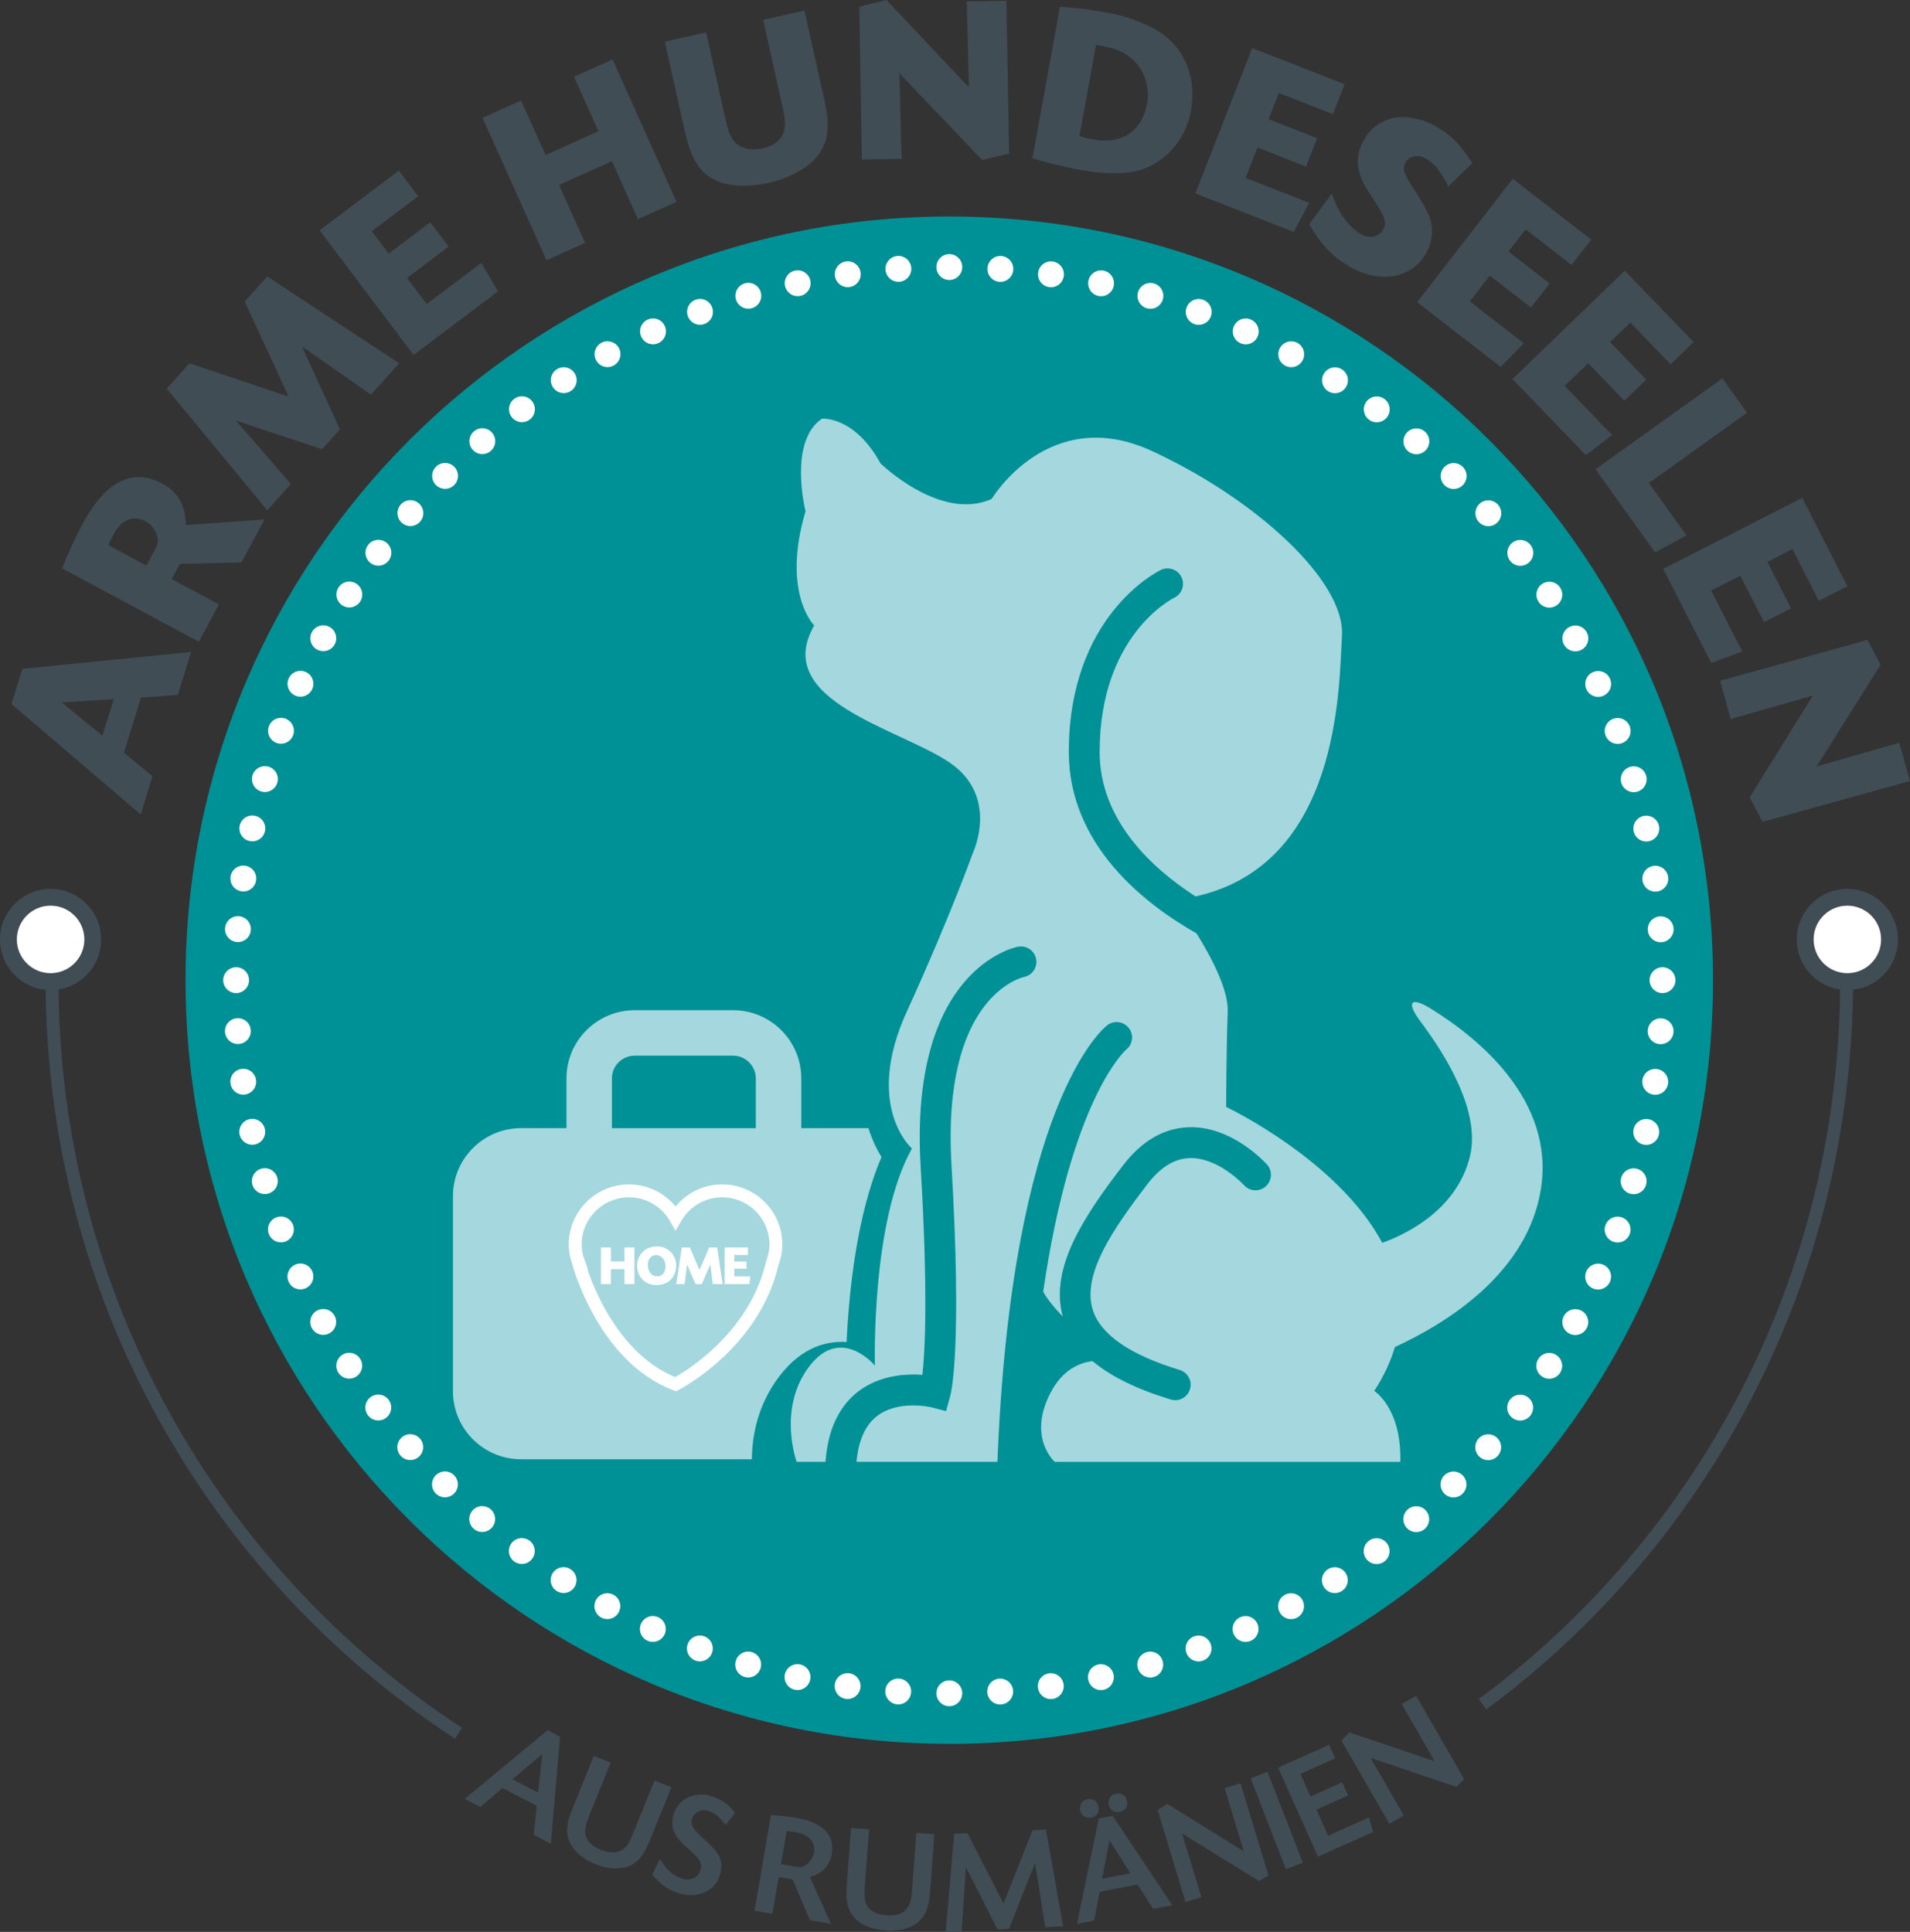
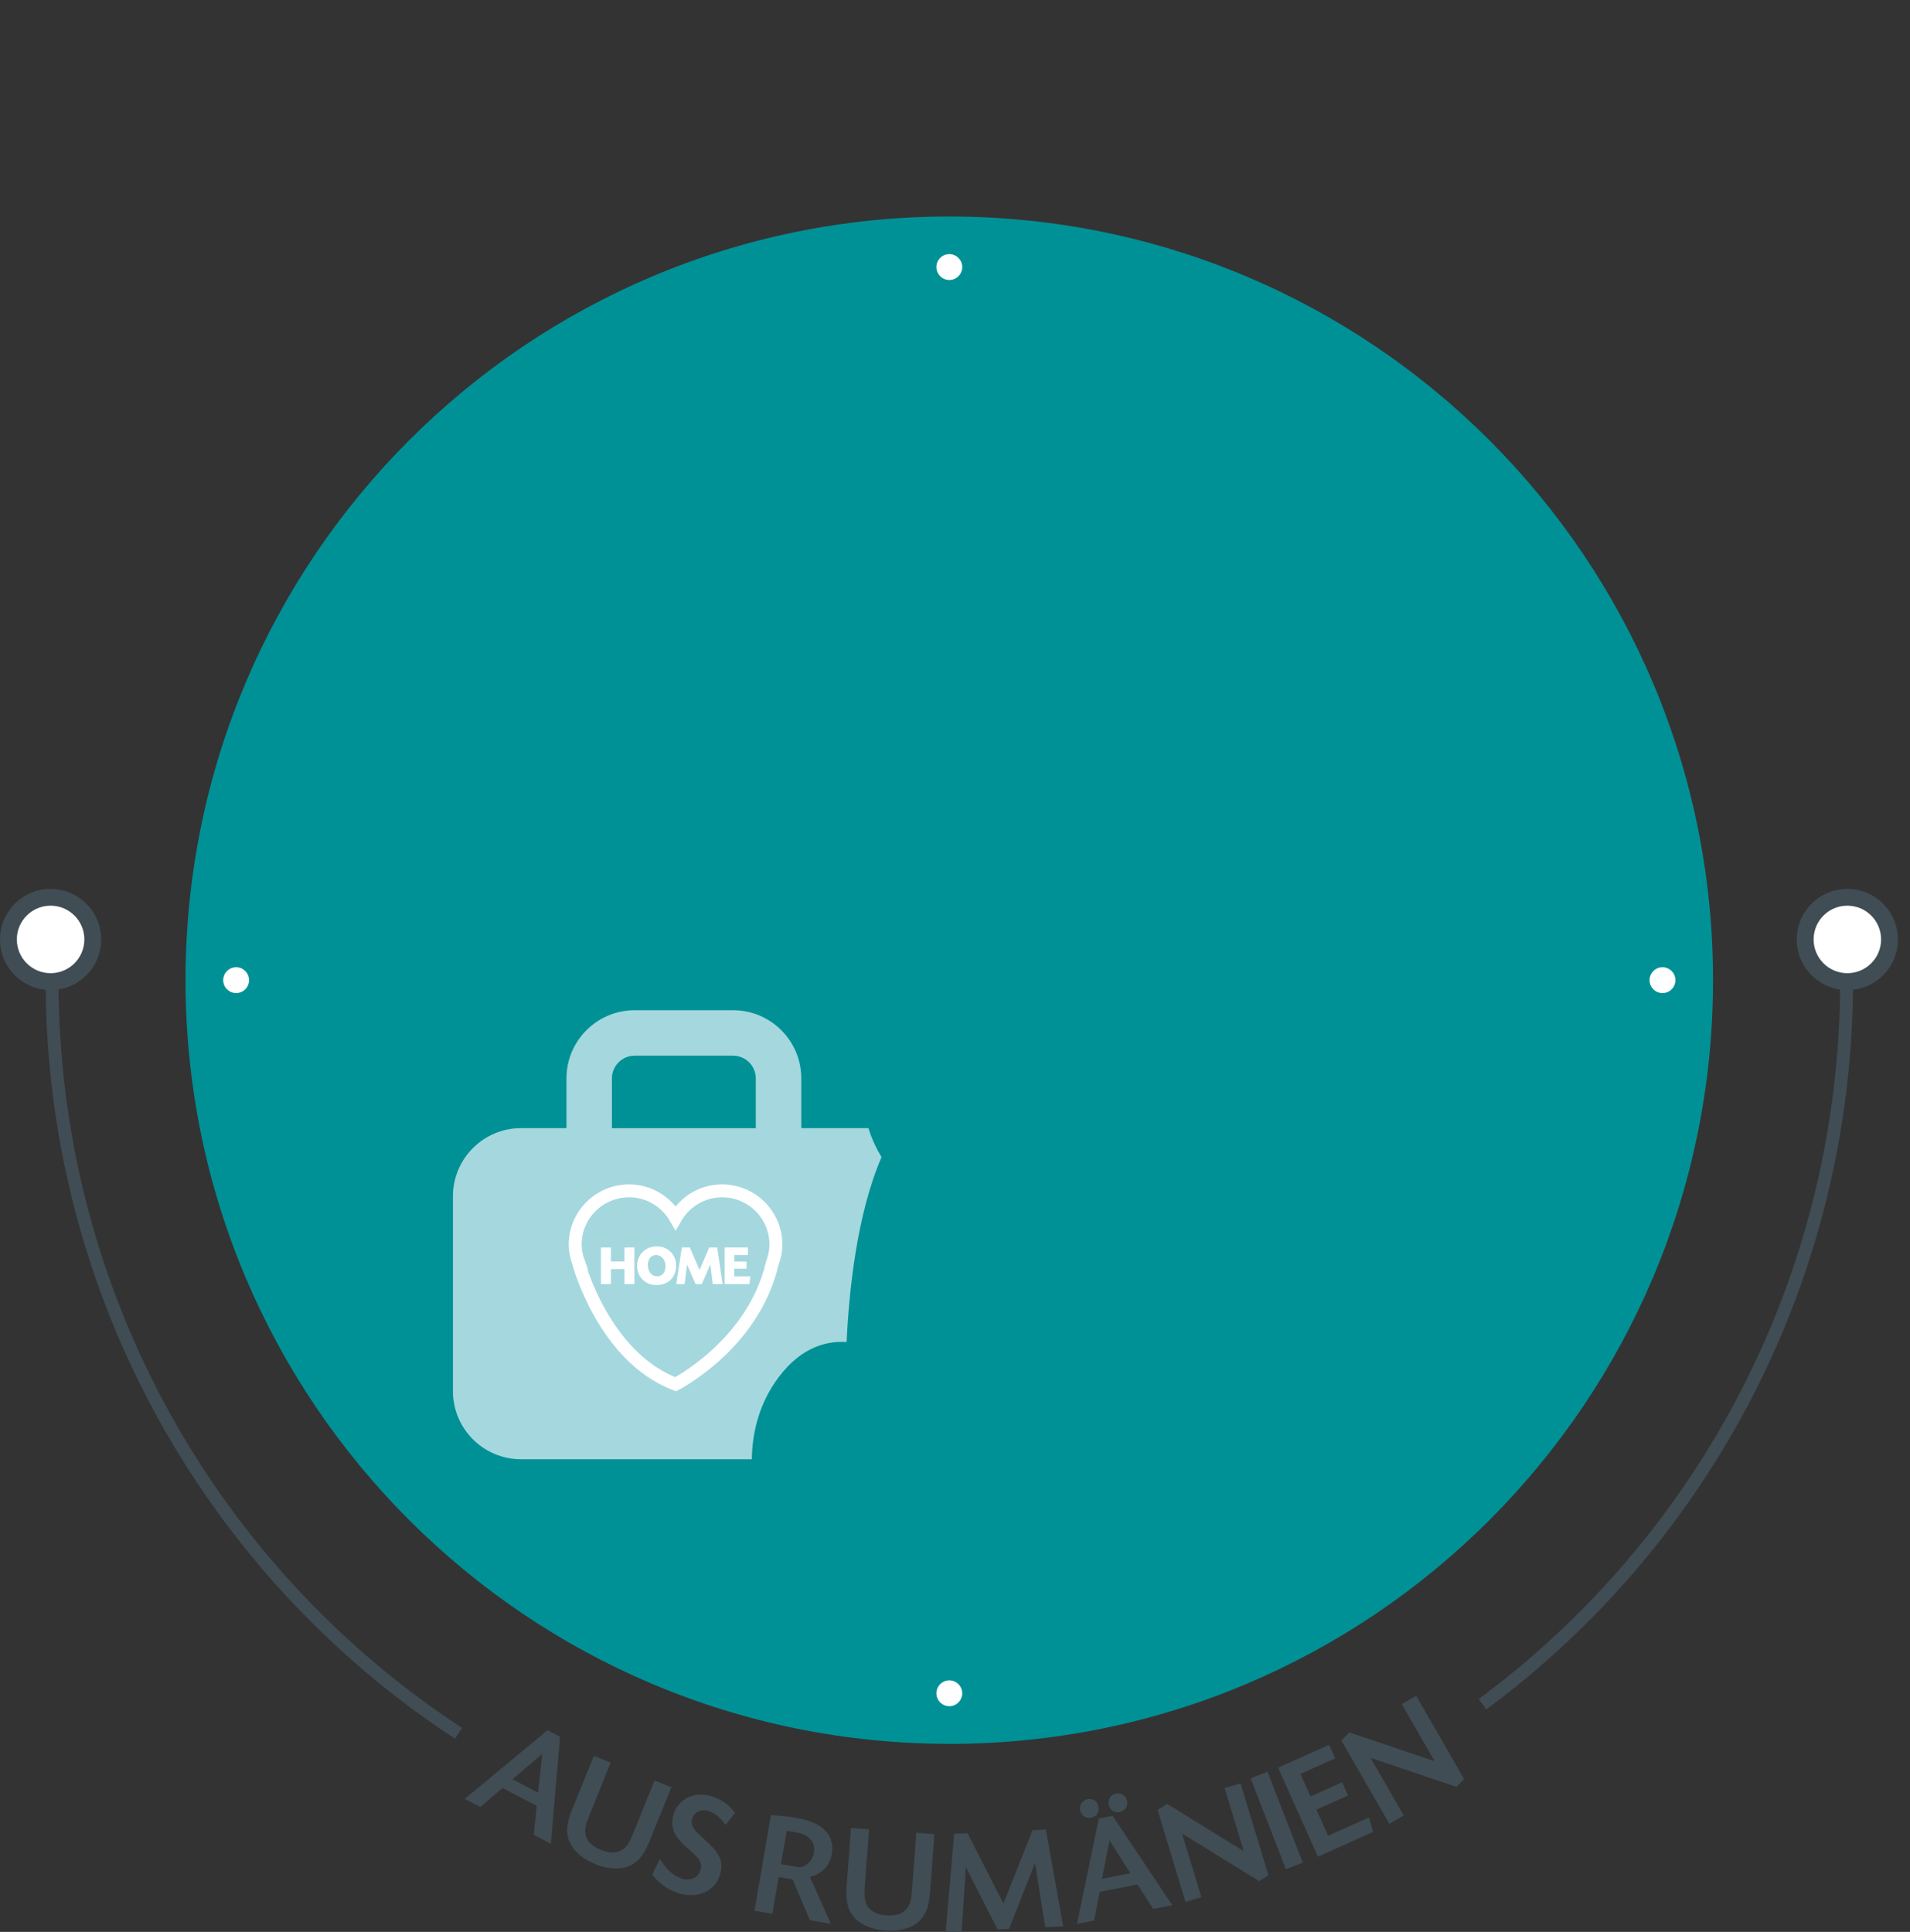
<svg xmlns="http://www.w3.org/2000/svg" id="Ebene_2" data-name="Ebene 2" viewBox="0 0 413 417.77">
  <rect x="0" y="0" width="413" height="417.77" fill="#333333" stroke="none" />
  <defs>
    <style>
      .cls-1 {
        stroke-dasharray: 0 0 0 11.01;
      }

      .cls-1, .cls-2, .cls-3, .cls-4 {
        fill: none;
      }

      .cls-1, .cls-3 {
        stroke-linecap: round;
        stroke-linejoin: round;
        stroke-width: 5.59px;
      }

      .cls-1, .cls-3, .cls-4 {
        stroke: #fff;
      }

      .cls-2 {
        stroke: #404d54;
      }

      .cls-2, .cls-4 {
        stroke-width: 2.79px;
      }

      .cls-5 {
        fill: #404d54;
      }

      .cls-5, .cls-6, .cls-7, .cls-8 {
        stroke-width: 0px;
      }

      .cls-6 {
        fill: #a4d8de;
      }

      .cls-7 {
        fill: #fff;
      }

      .cls-8 {
        fill: #009196;
      }

      .cls-4 {
        stroke-miterlimit: 10;
      }
    </style>
  </defs>
  <g id="Ebene_1-2" data-name="Ebene 1">
    <g>
      <path class="cls-8" d="m205.27,377.11c91.21,0,165.14-73.94,165.14-165.14S296.48,46.82,205.27,46.82,40.12,120.76,40.12,211.96s73.94,165.14,165.15,165.14h0Z" />
-       <path class="cls-1" d="m216.27,365.79c78.22-5.52,140.34-69.37,143.11-148.32m-.29-16.51c-5.51-78.22-69.37-140.34-148.32-143.11m-16.51.29C116.04,63.65,53.92,127.51,51.15,206.46m.29,16.51c5.51,78.22,69.37,140.34,148.32,143.11" />
      <path class="cls-3" d="m359.48,211.96h0M205.27,57.75h0M51.06,211.96h0m154.21,154.21h0" />
      <path class="cls-5" d="m10.94,214.1c6.04,0,10.94-4.9,10.94-10.94s-4.9-10.94-10.94-10.94-10.94,4.9-10.94,10.94,4.9,10.94,10.94,10.94h0Z" />
      <path class="cls-7" d="m10.94,210.45c4.03,0,7.3-3.27,7.3-7.3s-3.27-7.3-7.3-7.3-7.3,3.27-7.3,7.3,3.27,7.3,7.3,7.3h0Z" />
      <path class="cls-5" d="m399.45,214.1c6.05,0,10.94-4.9,10.94-10.94s-4.9-10.94-10.94-10.94-10.94,4.9-10.94,10.94,4.9,10.94,10.94,10.94h0Z" />
      <path class="cls-7" d="m399.45,210.45c4.03,0,7.3-3.27,7.3-7.3s-3.27-7.3-7.3-7.3-7.29,3.27-7.29,7.3,3.27,7.3,7.29,7.3h0Z" />
      <path class="cls-2" d="m11.26,211.96c0,68.26,35,128.29,87.9,162.87m221.4-6.29c47.73-35.3,78.73-92.29,78.73-156.59" />
-       <path class="cls-6" d="m199.45,297.31c-3.64-.27-9.36.06-14.02,3.71-4.12,3.26-6.45,8.33-6.93,15.09h-6.24s-4.21-11.45,2.68-20.57c6.9-9.13,14.24-.23,14.24-.23,0,0-.89-31.15,8.01-46.94,0,0-10.46-9.13-1.12-29.59,9.35-20.47,14.35-34.48,14.35-34.48,0,0,5.67-12.01-5.01-19.35-10.68-7.35-38.71-13.35-29.36-29.7,0,0-7.1-7.01-1.87-24.69,0,0-3.8-15.03,3.54-20.02,0,0,7.01-.67,12.68,9.68,0,0,13.01,12.67,24.03,7.67,0,0,12.35-20.69,34.7-10.34,22.36,10.34,41.71,28.02,41.04,39.87-.64,11.31-.39,49.47-31.66,56.43-9.37-6.05-20.73-16.44-20.73-31.23,0-25.05,15.45-33.03,16.15-33.37,1.65-.81,2.34-2.79,1.54-4.45-.8-1.66-2.8-2.35-4.46-1.55-.81.39-19.9,9.92-19.9,39.37,0,20.23,16.57,32.97,27.62,39.23,3.26,5.24,6.93,12.23,6.74,16.98-.33,8.53-.33,20.55-.33,20.55,0,0,24.11,11.4,33.75,29.38,4.7-1.68,16.07-6.88,18.96-18.71,2.33-9.53-5.04-21.63-10.72-29.18-3.1-4.13-2.14-5.48,2.25-2.76,10.45,6.47,26.8,19.86,23.82,38.96-2.84,18.06-19.98,28.88-31.58,34.22-.91,3.08-2.35,6.24-4.46,9.5,0,0,5.92,3.66,5.63,15.34h-74.71s-6.01-5.23-.89-15.01c2.53-4.84,6.09-6.41,9.05-6.78,3.96,3.32,9.56,6.07,16.91,8.3.32.11.65.15.97.15,1.43,0,2.75-.93,3.19-2.37.54-1.76-.46-3.62-2.22-4.17-10.75-3.26-17.06-7.62-18.77-12.92-2.49-7.71,4.45-17.68,11.77-27.24,2.77-3.62,5.83-5.53,9.06-5.65,6.24-.24,11.79,5.79,11.84,5.85,1.23,1.37,3.34,1.48,4.71.26,1.37-1.23,1.5-3.35.27-4.72-.31-.34-7.61-8.44-17.03-8.06-5.33.19-10.09,2.98-14.13,8.27-8.22,10.72-15.94,22.07-13.01,32.65-1.77-1.83-3.32-3.69-4.23-5.36,6.08-41.73,17.66-52.11,17.96-52.36,1.43-1.14,1.68-3.21.56-4.65-1.13-1.47-3.22-1.73-4.68-.61-.87.67-20.69,16.92-23.74,94.4h-30.47c.41-4.53,1.85-7.83,4.34-9.81,4.66-3.7,11.81-1.98,11.87-1.97l3.16.82.87-3.15c.28-.97,2.61-10.68.3-50.15-2.1-36.14,14.88-40.39,15.69-40.58,1.79-.36,2.96-2.1,2.61-3.91-.35-1.8-2.1-2.98-3.91-2.64-.97.18-23.54,5.04-21.06,47.52,1.63,27.5.94,40.05.38,45.06h0Z" />
      <path class="cls-6" d="m168.45,297.71c-4.49,5.94-5.81,12.43-5.88,17.85h-49.9c-8.14,0-14.73-6.59-14.73-14.74v-42.12c0-8.14,6.59-14.74,14.73-14.74h9.82v-10.76c0-8.13,6.61-14.74,14.74-14.74h21.29c8.13,0,14.74,6.6,14.74,14.74v10.76h14.51c.8,2.52,1.83,4.61,2.84,6.26-5.32,12.34-7.03,28.92-7.55,39.99-3.79-.23-9.43.66-14.61,7.5h0Zm-5.02-64.51c0-2.7-2.21-4.91-4.91-4.91h-21.29c-2.71,0-4.92,2.21-4.92,4.91v10.77h31.12v-10.77h0Z" />
      <path class="cls-6" d="m125.11,273.09s5.36,20.29,20.97,26.25c0,0,16.72-8.51,20.87-25.97,0-.04,0-.06.01-.09.5-1.29.81-2.69.81-4.17,0-6.4-5.21-11.59-11.64-11.59-4.32,0-8.04,2.37-10.05,5.84-2.01-3.48-5.73-5.84-10.05-5.84-6.43,0-11.65,5.19-11.65,11.59,0,1.4.29,2.73.75,3.97h-.02Z" />
      <path class="cls-4" d="m125.11,273.09s5.36,20.29,20.97,26.25c0,0,16.72-8.51,20.87-25.97,0-.04,0-.06.01-.09.5-1.29.81-2.69.81-4.17,0-6.4-5.21-11.59-11.64-11.59-4.32,0-8.04,2.37-10.05,5.84-2.01-3.48-5.73-5.84-10.05-5.84-6.43,0-11.65,5.19-11.65,11.59,0,1.4.29,2.73.75,3.97h-.02Z" />
      <path class="cls-7" d="m132.09,272.79v-3.03h-2.15v7.92h2.15v-3.23h2.94v3.23h2.15v-7.92h-2.15v3.03h-2.94m9.86-3.25c-2.38,0-4.19,1.82-4.19,4.21s1.76,4.14,4.19,4.14c2.55,0,4.26-1.71,4.26-4.25,0-1.04-.41-2.08-1.1-2.82-.82-.87-1.84-1.29-3.17-1.29h0Zm-.08,1.87c1.16,0,2.03,1.03,2.03,2.4s-.74,2.26-1.91,2.19c-.48-.03-.93-.23-1.26-.59-.39-.42-.65-1.15-.65-1.78,0-1.37.69-2.22,1.79-2.22h0Zm13.21-1.65h-1.72l-2.1,4.88-2.1-4.88h-1.73l-1.2,7.92h1.8l.53-4.22,1.84,4.22h1.35l1.85-4.24.52,4.24h2.14l-1.18-7.92h0Zm3.7,1.63h2.95v-1.63h-5.04v7.92h5.36l.19-1.67h-3.47v-1.66h2.65v-1.54h-2.65v-1.43h0Z" />
      <path class="cls-5" d="m115.4,396.77l3.71,1.93,2-23.14-2.71-1.41-17.92,14.86,3.37,1.75,4.82-4.1,7.39,3.85-.65,6.26h0Zm.94-9.12l-5.53-2.88,6.45-5.49-.92,8.38h0Zm25.2-2.64l-4.74,11.72c-.68,1.67-1.32,2.66-2.13,3.2-1.26.88-2.79.88-4.88.04-1.22-.49-2.27-1.33-2.79-2.2-.71-1.26-.62-2.58.31-4.88l4.74-11.72-3.64-1.47-4.75,11.75c-.97,2.39-1.25,4.21-.87,5.76.58,2.52,2.69,4.59,6.12,5.98,2.18.88,4.69,1.1,6.47.57,2.25-.68,3.74-2.3,5.04-5.52l4.75-11.75-3.64-1.47h0Zm17.39,7.02c-1.41-1.9-2.97-2.96-5.29-3.65-3.48-1.04-7.02.69-7.98,3.93-.57,1.91-.31,3.64.83,5.11.65.86,1.04,1.25,3.19,3.16,1.7,1.51,2.18,2.49,1.81,3.73-.53,1.79-2.24,2.56-4.15,1.89-1.88-.66-3.38-2.05-4.65-4.24l-1.66,3.43c1.72,2.12,3.53,3.36,5.91,4.07,3.95,1.17,7.7-.52,8.73-3.98.79-2.65.13-4.49-2.55-6.97-.5-.45-1.05-.98-1.66-1.53-1.79-1.64-2.21-2.61-1.73-3.87.49-1.3,1.92-1.95,3.37-1.51,1.45.43,2.4,1.18,3.82,3.05l2.02-2.62h0Zm4.22,21.17l3.87.66,1.37-7.96,2.98.51,3.77,8.84,4.53.78-4.55-10.18c.88-.21,1.23-.34,1.77-.64,1.55-.84,2.66-2.42,2.97-4.19.71-4.15-1.91-6.92-7.46-7.87-1.94-.33-3.25-.49-5.7-.65l-3.56,20.7h0Zm6.95-17.28c.99.14,1.08.15,1.53.23l.51.09c2.82.48,4.24,2.13,3.84,4.45-.31,1.81-2.01,3.31-3.4,3.07l-3.71-.64,1.24-7.2h0Zm28.03.42l-.94,12.61c-.13,1.8-.44,2.94-1.05,3.7-.93,1.22-2.38,1.7-4.63,1.53-1.32-.1-2.57-.58-3.33-1.25-1.06-.98-1.38-2.27-1.2-4.74l.94-12.61-3.91-.29-.94,12.64c-.19,2.57.09,4.4.93,5.75,1.32,2.23,3.96,3.55,7.65,3.82,2.34.17,4.81-.38,6.33-1.43,1.94-1.34,2.86-3.33,3.12-6.8l.94-12.64-3.91-.29h0Zm28.02-.71l-2.89.14-6.28,15.85-7.77-15.19-2.89.14-1.84,21.21,3.47-.16.9-13.86,6.85,13.49,2.47-.12,5.64-14.24,2.2,13.87,3.89-.18-3.75-20.95h0Zm23.23,17.17l4.1-.81-12.89-19.33-3,.59-4.72,22.8,3.72-.73,1.2-6.2,8.17-1.61,3.4,5.3h0Zm-4.96-7.71l-6.12,1.21,1.61-8.32,4.52,7.11h0Zm-9.26-16.01c-1.14.22-1.82,1.24-1.6,2.38.22,1.13,1.24,1.82,2.38,1.6,1.17-.23,1.82-1.21,1.59-2.38-.23-1.17-1.21-1.83-2.38-1.6h0Zm6.16-1.21c-1.14.22-1.82,1.21-1.6,2.38.22,1.14,1.24,1.82,2.38,1.6,1.17-.23,1.82-1.24,1.6-2.38-.23-1.17-1.21-1.83-2.38-1.6h0Zm8.99,3.54l6.03,19.89,3.44-1.04-4.18-13.76,16.68,10.3,2-1.27-6.03-19.89-3.45,1.04,4.14,13.64-16.56-10.24-2.08,1.33h0Zm23.77-8.28l-3.66,1.42,7.63,19.67,3.66-1.42-7.63-19.67h0Zm7.11.47l7.52-3.36-1.31-2.93-11.04,4.94,8.62,19.26,11.95-5.35-.91-3.15-8.84,3.96-2.53-5.64,6.84-3.06-1.27-2.85-6.84,3.06-2.18-4.88h0Zm8.86-7.21l10.37,18.01,3.12-1.8-7.18-12.46,18.57,6.27,1.66-1.69-10.37-18.01-3.12,1.8,7.11,12.35-18.44-6.23-1.73,1.77h0Z" />
-       <path class="cls-5" d="m38.46,150.27l2.88-9.29-36.49,3.65-2.37,7.62,27.94,23.87,2.56-8.26-6.18-5.1,3.69-11.89,7.95-.6h0Zm-13.86.92l-2.46,7.91-8.77-7.19,11.22-.72h0Zm18.41-12.42l4.33-8.07-10.21-5.47,1.78-3.31,13.3-.29,4.99-9.29-17.05,1.19c.03-4.19-1.62-7.11-5.11-8.99-6.4-3.43-12.26-.45-17.2,8.77-.97,1.82-2.47,4.93-3.6,7.59-.17.43-.45,1.16-.84,2l29.62,15.88h0Zm-19.58-20.89c.64-1.41.76-1.64,1.2-2.45,1.63-3.04,4.24-4.1,6.78-2.73,2.18,1.17,3.32,3.83,2.37,5.6l-2.14,3.99-8.22-4.41h0Zm34.36-58.1l-4.88,5.44,9.51,20.55-21.46-7.21-4.91,5.48,21.74,26.33,5.12-5.71-11.86-13.68,18.6,6.16,3.85-4.29-8.2-17.92,14.93,10.41,6.08-6.78-28.51-18.78h0Zm22.61-9.79l10.03-7.56-4.18-5.54-17.14,12.92,20.32,26.96,18.25-13.75-3.62-6.16-11.8,8.89-4.25-5.64,9-6.79-3.96-5.26-9,6.79-3.66-4.86h0Zm37.58-16.47l-5.29-11.79-8.35,3.75,13.83,30.8,8.35-3.75-5.63-12.54,11.42-5.13,5.63,12.54,8.35-3.75-13.83-30.8-8.35,3.75,5.29,11.79-11.42,5.13h0Zm25.77-24.51l4.3,19.29c.95,4.27,2.19,7,3.91,8.78,2.98,2.97,7.98,3.86,14.26,2.46,4.52-1.01,8.65-3.3,10.61-5.89,2.25-2.92,2.7-6.35,1.52-11.62l-4.4-19.74-8.94,1.99,4.3,19.29c.49,2.21.54,3.84.2,4.91-.61,1.77-2.22,3.08-4.43,3.57-2.01.45-3.68.29-5-.42-1.57-.86-2.41-2.31-3.09-5.33l-4.3-19.29-8.94,1.99h0Zm42.04-7.57l.58,33.05,8.59-.15-.48-18.48,17.88,18.73,5.84-1.38-.58-33.05-8.59.15.48,18.58L191.69,0l-5.89,1.44h0Zm37.44,32.79c3.92,1.13,6.92,1.89,10.32,2.5,5.93,1.08,10.77.97,14.03-.32,5-1.91,8.91-6.75,9.92-12.27,1.41-7.75-1.59-14.52-8.07-18.01-2.67-1.43-6.26-2.7-9.25-3.25l-2.94-.53c-1.83-.28-3.82-.54-5.83-.7-.46-.08-1.23-.12-2.21-.19l-5.96,32.77h0Zm13.77-24.54l.66.12c3.45.63,5.3,1.38,7.11,2.92,2.62,2.26,3.92,6.1,3.27,9.65-1.08,5.93-5.44,8.9-11.42,7.81l-.86-.16c-.61-.11-1.11-.2-1.65-.41-.15-.03-.4-.12-.7-.18l3.59-19.76h0Zm39.52,10.41l11.7,4.58,2.53-6.47-19.98-7.82-12.3,31.44,21.28,8.33,3.35-6.31-13.76-5.38,2.57-6.57,10.5,4.11,2.4-6.13-10.5-4.11,2.22-5.66h0Zm41.86,15.19c-2.77-4.29-4.59-6.09-8.21-8.15-2.01-1.14-4.93-1.85-7.14-1.81-3.44.12-6.39,1.87-8.04,4.78-2.06,3.63-1.84,6.89.69,10.99.39.57,1.17,1.79,2.24,3.46,1.6,2.5,1.9,3.74,1.19,5-1.07,1.88-3.25,2.18-5.3.78-2.56-1.75-4.44-4.48-5.85-8.47l-4.87,6.59c2.34,4.23,5.11,7.16,8.83,9.26,6.58,3.73,13.37,2.5,16.49-3.01,1.32-2.33,1.61-5.24.77-7.61-.61-1.65-1.83-3.76-3.86-6.86-1.88-2.84-2.14-3.94-1.27-5.28.85-1.29,2.66-1.57,4.23-.68,1.88,1.07,3.2,2.7,4.91,6.04l5.17-5.05h0Zm11.51,14.31l9.93,7.69,4.25-5.49-16.97-13.14-20.67,26.69,18.07,13.99,5-5.11-11.68-9.05,4.32-5.58,8.91,6.9,4.03-5.2-8.91-6.9,3.72-4.81h0Zm22.63,20.15l8.72,9.04,4.99-4.82-14.9-15.44-24.29,23.45,15.87,16.44,5.68-4.34-10.26-10.63,5.08-4.9,7.83,8.11,4.74-4.57-7.83-8.11,4.38-4.22h0Zm25.25,19.51l-5.33-7.44-27.45,19.65,12.88,17.99,6.8-3.67-8.12-11.34,21.22-15.19h0Zm9.8,29.48l5.71,11.19,6.18-3.16-9.76-19.11-30.07,15.36,10.4,20.35,6.7-2.5-6.72-13.16,6.29-3.21,5.13,10.04,5.86-2.99-5.13-10.04,5.42-2.77h0Zm16.22,19.65l-31.85,8.82,2.29,8.28,17.77-5.08-13.67,22,2.8,5.31,31.85-8.82-2.29-8.28-17.87,5.11,13.83-21.99-2.86-5.35h0Z" />
    </g>
  </g>
</svg>